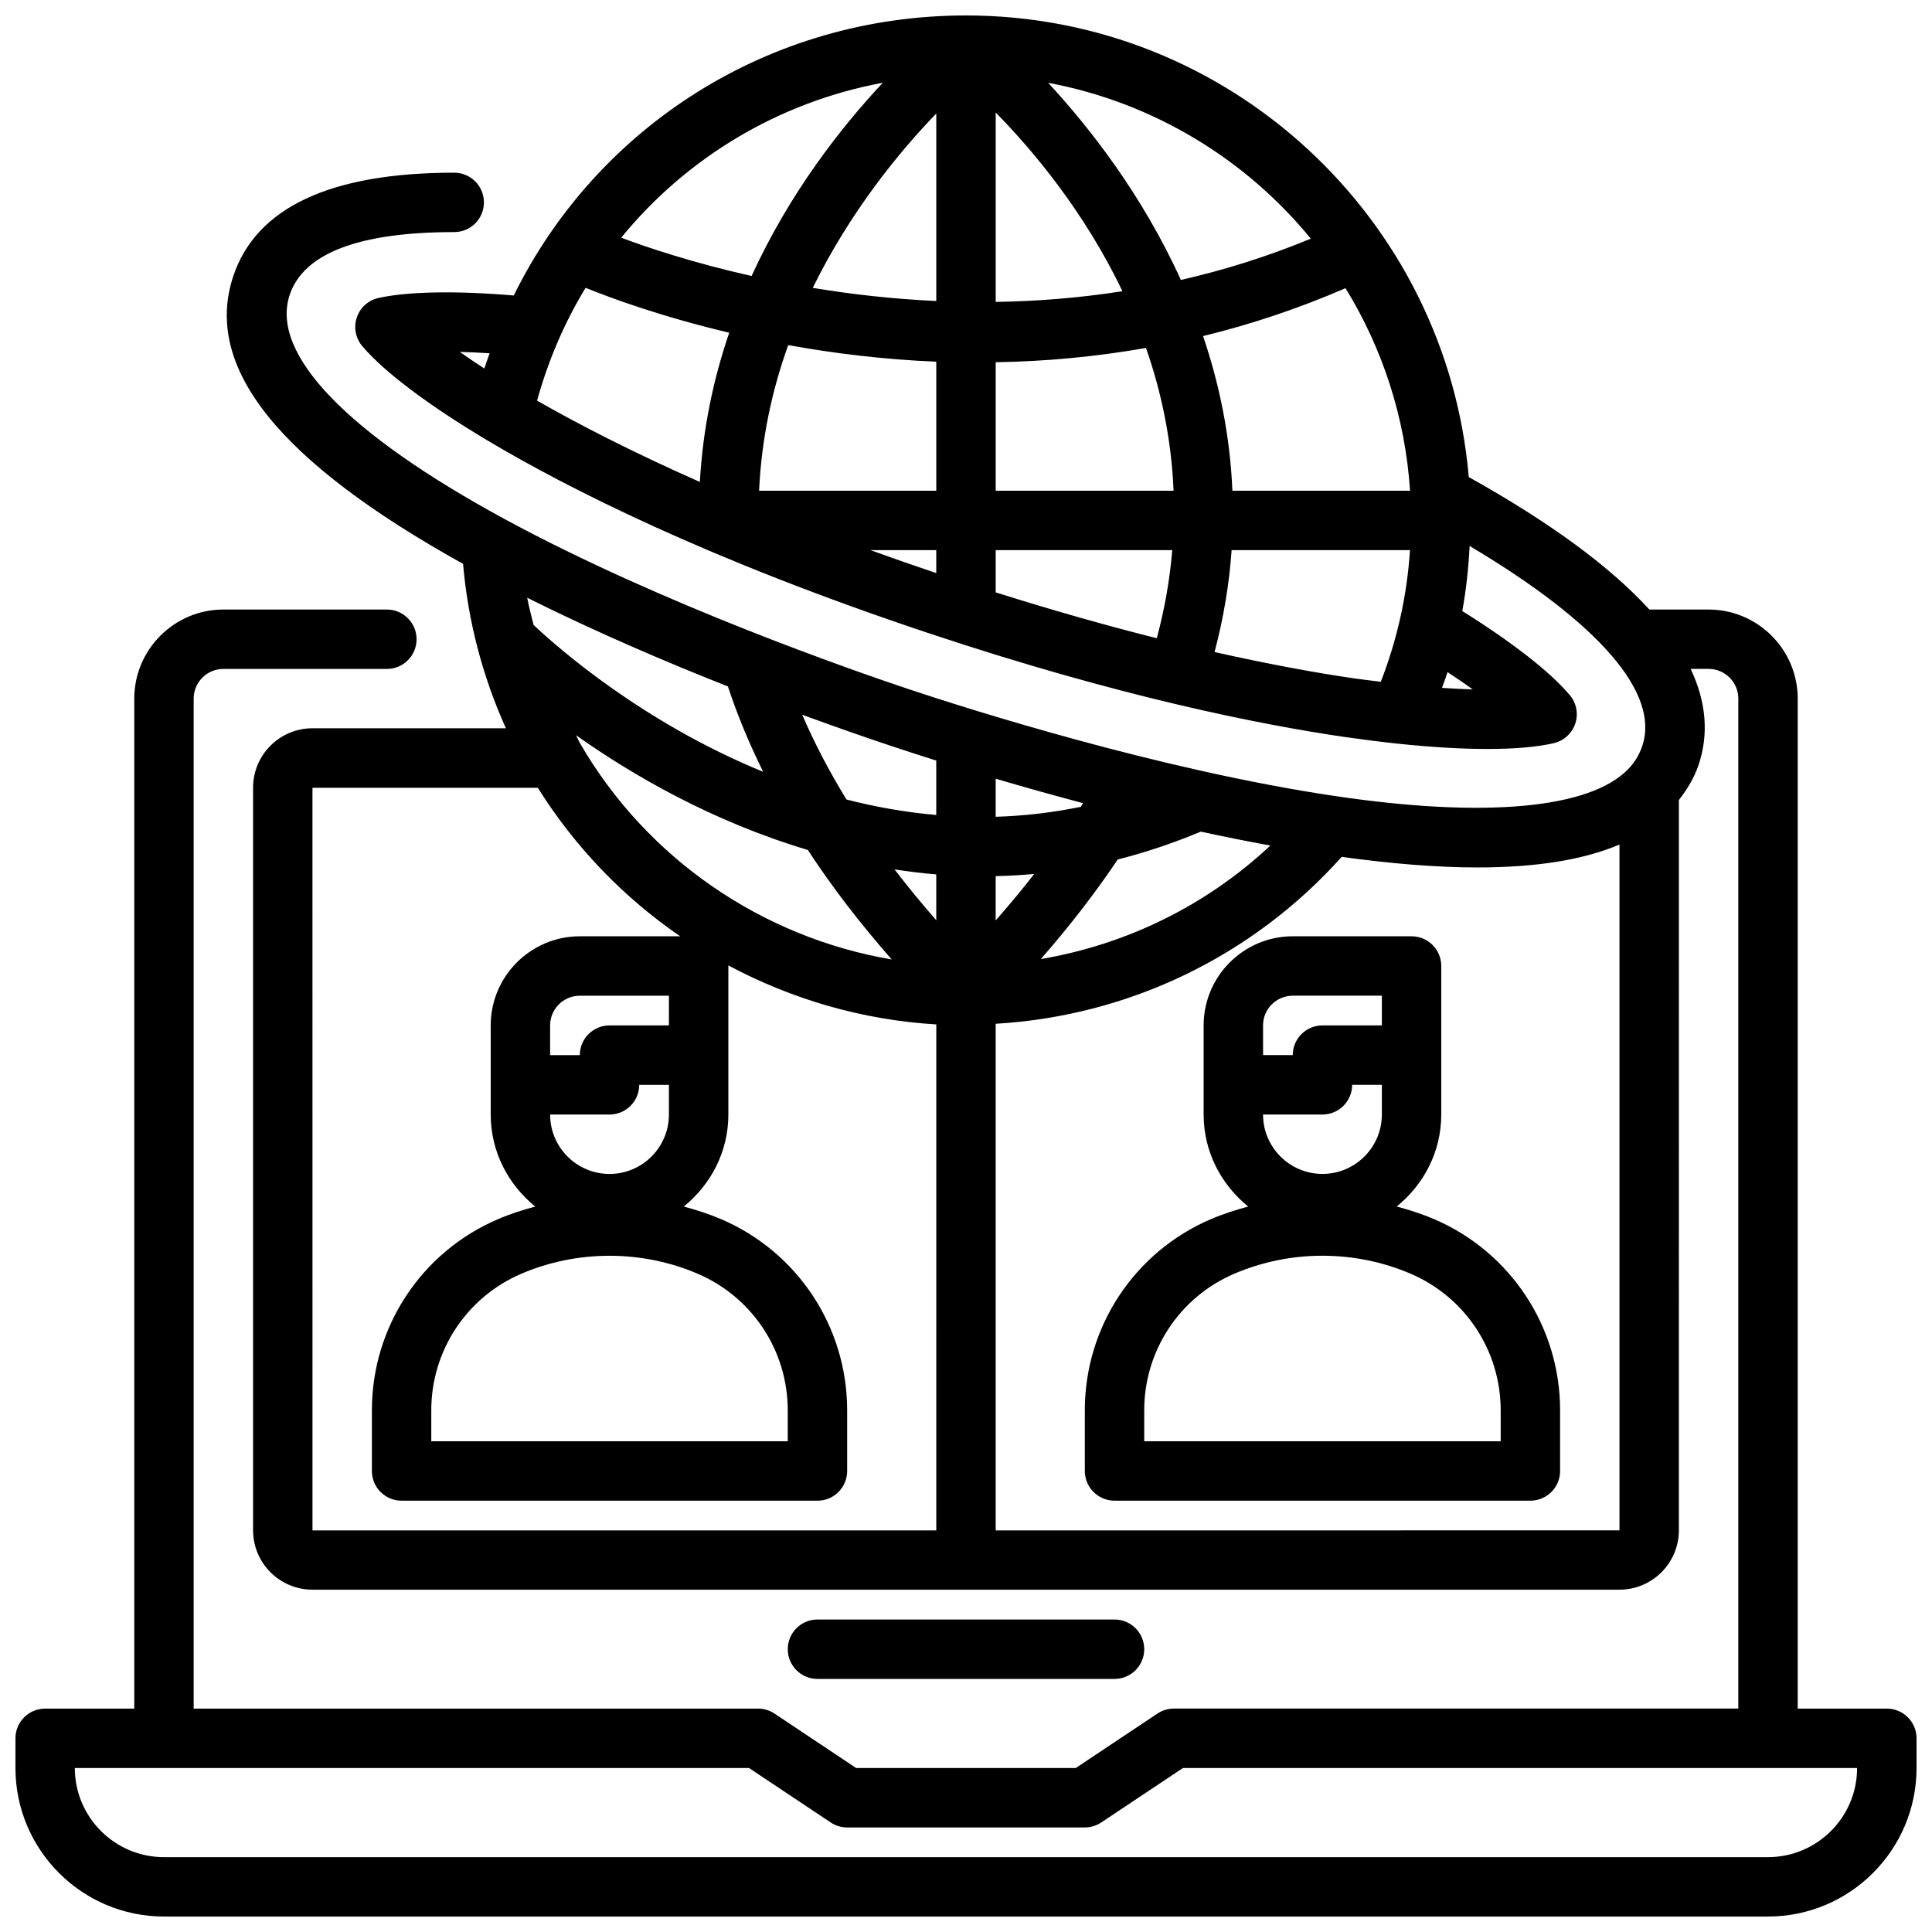
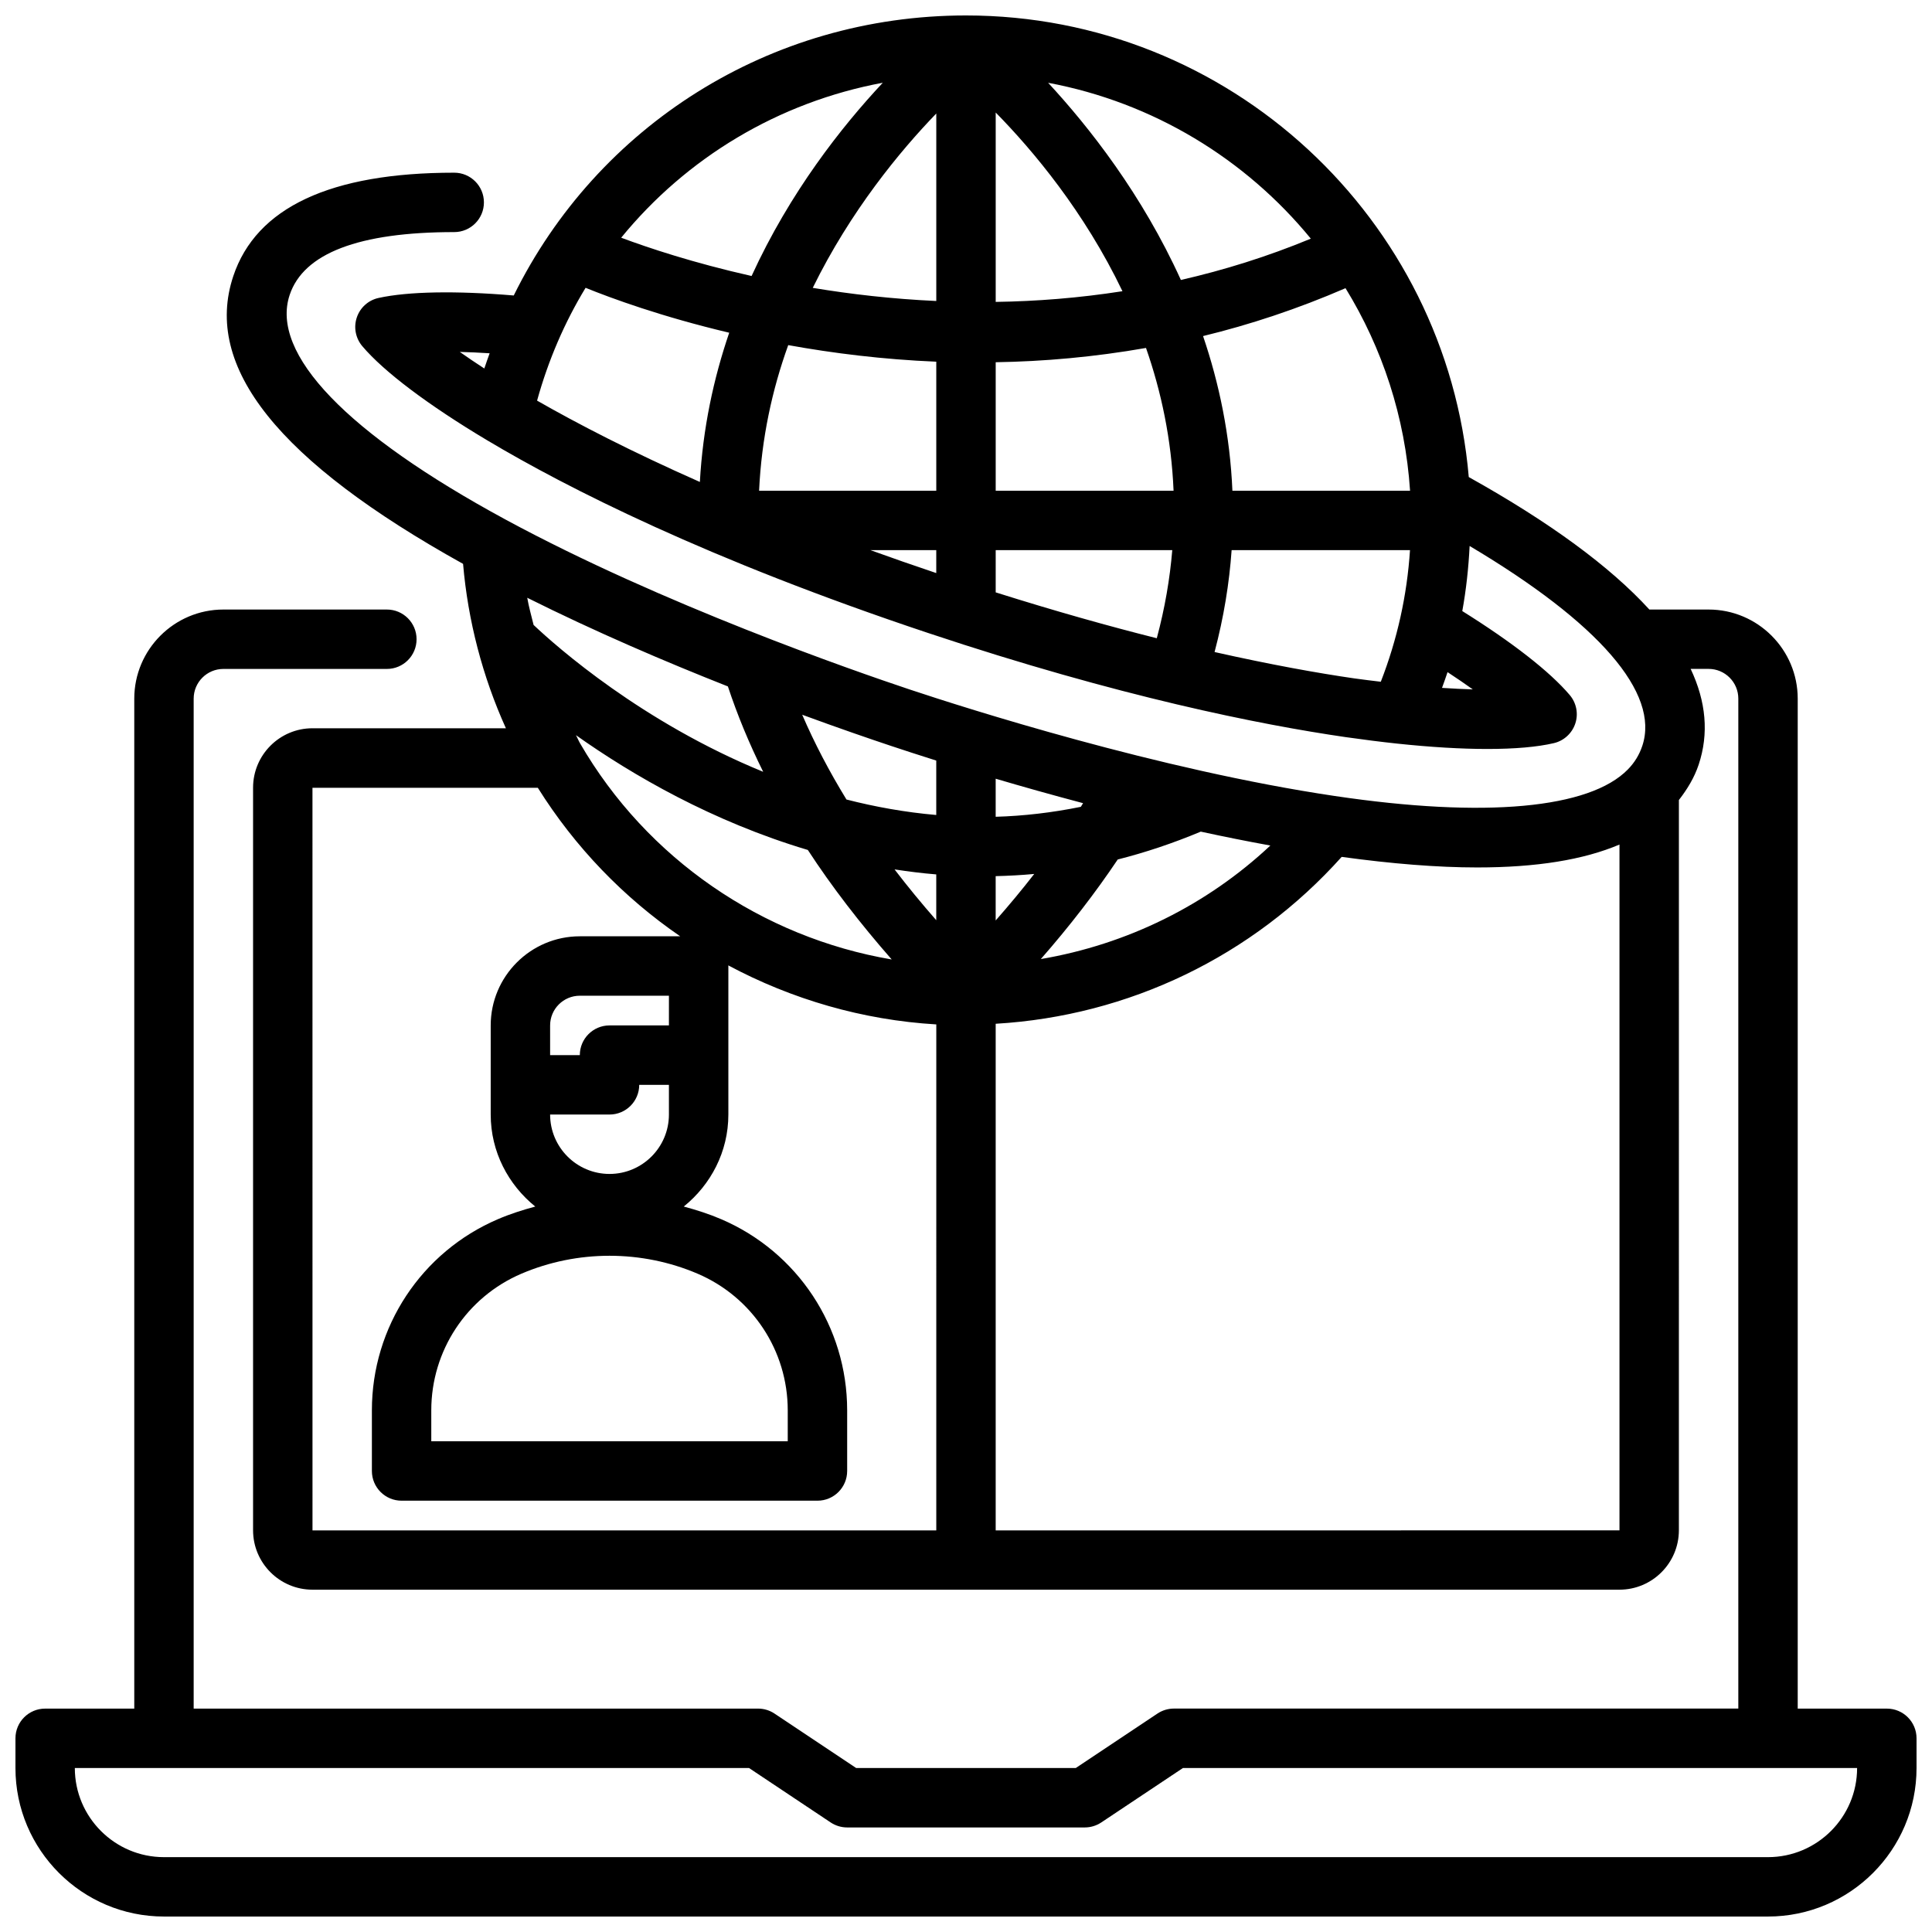
<svg xmlns="http://www.w3.org/2000/svg" width="800px" height="800px" version="1.1" viewBox="144 144 512 512">
  <defs>
    <clipPath id="a">
      <path d="m148.09 148.09h503.81v503.81h-503.81z" />
    </clipPath>
  </defs>
  <g clip-path="url(#a)">
    <path d="m644.03 596.8h-23.617v-267.65c0-13.02-10.598-23.617-23.617-23.617h-15.695c-10.422-11.406-26.395-23.129-47.863-35.109-5.856-68.422-63.328-122.33-133.24-122.33-52.082 0-97.746 29.363-119.85 74.211-15.32-1.289-27.969-1.07-35.816 0.652-2.699 0.582-4.887 2.543-5.769 5.156-0.891 2.613-0.34 5.496 1.441 7.613 5.715 6.762 17.484 15.633 33.141 24.977 21.027 12.531 58.371 31.566 116.9 51.074 50.57 16.871 88.031 24.293 110.56 27.566 4.816 0.684 9.352 1.258 13.617 1.715 8.91 0.945 16.973 1.426 23.945 1.426 7.297 0 13.227-0.52 17.609-1.543 2.668-0.621 4.824-2.59 5.691-5.195 0.867-2.606 0.301-5.465-1.473-7.559-5.266-6.211-15.297-14.02-28.473-22.246 1.031-5.668 1.652-11.422 1.945-17.246 34.211 20.332 50.438 38.949 45.762 52.965-0.797 2.379-2.039 4.418-3.809 6.234-10.141 10.398-37.855 12.98-77.68 7.055-46.727-6.926-98.062-23.363-112.67-28.23-14.617-4.879-65.535-22.531-107.09-45.027-42.09-22.797-62.41-43.934-57.215-59.527 3.684-11.051 18.359-16.656 43.609-16.656 4.344 0 7.871-3.519 7.871-7.871 0-4.352-3.527-7.871-7.871-7.871-32.785 0-52.484 9.227-58.551 27.418-8.031 24.09 11.957 49.051 60.898 76.25 1.289 15.043 5.148 29.836 11.352 43.57l-51.262-0.004c-8.684 0-15.742 7.062-15.742 15.742v196.8c0 8.684 7.062 15.742 15.742 15.742h346.37c8.684 0 15.742-7.062 15.742-15.742l0.004-193.53c2.219-2.859 4.094-5.926 5.242-9.375 2.738-8.227 1.969-16.695-2.125-25.371h4.758c4.336 0 7.871 3.527 7.871 7.871v267.65l-149.57 0.004c-1.551 0-3.078 0.465-4.367 1.324l-21.633 14.426h-58.215l-21.633-14.422c-1.281-0.859-2.809-1.32-4.359-1.32h-149.57v-267.65c0-4.344 3.535-7.871 7.871-7.871h43.328c4.344 0 7.871-3.519 7.871-7.871s-3.527-7.871-7.871-7.871h-43.324c-13.02 0-23.617 10.598-23.617 23.617v267.65h-23.617c-4.344 0-7.871 3.519-7.871 7.871v7.871c0 21.703 17.656 39.359 39.359 39.359h425.09c21.703 0 39.359-17.656 39.359-39.359v-7.871c0-4.356-3.527-7.871-7.871-7.871zm-173.43-322.75c-0.629-14.703-3.504-28.434-7.777-40.988 12.422-3.016 25.059-7.195 37.754-12.691 9.73 15.84 15.809 34.094 17.105 53.68zm-62.73 15.742h46.793c-0.629 7.543-1.945 15.328-4.102 23.348-12.738-3.203-26.969-7.195-42.691-12.156zm0-15.742v-34.055c12.746-0.203 26.086-1.371 39.832-3.785 4.031 11.531 6.738 24.207 7.305 37.84zm-54.98-38.59c11.832 2.141 25.023 3.801 39.234 4.394v34.195h-46.957c0.641-13.879 3.473-26.82 7.723-38.59zm-23.418 36.266c-18.254-8.078-32.473-15.453-43.141-21.555 2.969-10.723 7.297-20.758 12.855-29.898 6.723 2.731 20.051 7.637 38.062 11.902-4.141 12.109-6.988 25.328-7.777 39.551zm78.398-97.902c9.887 10.059 23.488 26.27 33.59 47.352-11.531 1.801-22.781 2.676-33.59 2.832zm-15.746 49.945c-11.707-0.535-22.703-1.812-32.738-3.481 10.027-20.422 23.129-36.258 32.738-46.207zm99.254-16.523c-11.547 4.785-23.074 8.352-34.434 10.949-10.25-22.602-24.254-40.453-35.18-52.254 27.867 5.223 52.316 20.188 69.613 41.305zm-113.43-41.316c-10.84 11.578-24.617 29.016-34.77 51.215-15.367-3.457-27.348-7.453-34.559-10.148 17.309-21.191 41.664-35.914 69.328-41.066zm-104.19 71.695c-0.465 1.348-0.977 2.66-1.41 4.031-2.289-1.496-4.496-2.969-6.504-4.394 2.508 0.059 5.168 0.191 7.914 0.363zm100.91 52.168h17.449v6.078c-6.035-2.031-11.879-4.062-17.449-6.078zm91.203 27.004c2.457-9.281 3.906-18.285 4.519-27h47.273c-0.789 12.027-3.387 23.695-7.738 34.875-2.348-0.293-4.582-0.535-7.086-0.898-9.543-1.383-22.012-3.617-36.969-6.977zm60.277 9.5c0.488-1.395 1.023-2.769 1.465-4.172 2.496 1.637 4.723 3.164 6.691 4.574-2.566-0.07-5.309-0.215-8.156-0.402zm-197.25 155.26c14.5 6.215 23.859 20.414 23.859 36.184v8.215h-94.465v-8.219c0-15.77 9.359-29.969 23.859-36.18 14.848-6.352 31.898-6.352 46.746 0zm-23.371-26.449c-8.684 0-15.742-7.062-15.742-15.742h15.742c4.344 0 7.871-3.519 7.871-7.871h7.871v7.871c0 8.684-7.059 15.742-15.742 15.742zm15.742-39.359h-15.742c-4.344 0-7.871 3.519-7.871 7.871h-7.871v-7.871c0-4.344 3.535-7.871 7.871-7.871h23.617zm-23.559-74.777c-0.402-0.691-0.684-1.441-1.07-2.141 14.98 10.613 36.156 22.883 61.441 30.418 6.359 9.754 13.824 19.438 22.23 29.023-34.285-5.84-64.867-26.652-82.602-57.301zm-13.988-38.555c18.043 9.012 36.684 16.988 53.176 23.496 2.504 7.566 5.621 15.105 9.352 22.625-32.102-13.137-54.672-33.078-60.844-38.918-0.582-2.394-1.262-4.773-1.684-7.203zm146.71 55.402c-7.676 1.559-15.215 2.426-22.57 2.637v-10.086c7.047 2.078 14.848 4.281 23.16 6.481-0.207 0.324-0.387 0.645-0.59 0.969zm-12.352 17.789c-3.195 4.117-6.621 8.234-10.219 12.328v-11.746c3.367-0.086 6.769-0.258 10.219-0.582zm-25.965 12.258c-3.922-4.473-7.613-8.965-11.051-13.461 3.637 0.551 7.297 1.023 11.051 1.324zm48.09-16.09c7.234-1.828 14.578-4.273 22.012-7.383 6.086 1.324 12.25 2.559 18.438 3.684-16.934 15.871-38.062 26.215-60.828 30.086 7.644-8.73 14.438-17.539 20.379-26.387zm-48.09-26.215v14.422c-8.25-0.715-16.199-2.156-23.797-4.102-4.582-7.477-8.492-14.965-11.73-22.465 9.738 3.574 17.91 6.383 23.488 8.242 3.199 1.07 7.301 2.406 12.039 3.902zm-165.31 7.211h59.719c9.871 15.77 22.773 29.094 37.738 39.359h-26.605c-13.02 0-23.617 10.598-23.617 23.617v23.617c0 9.887 4.668 18.609 11.809 24.387-3.352 0.906-6.676 1.961-9.895 3.344-20.289 8.684-33.402 28.57-33.402 50.645v16.09c0 4.352 3.527 7.871 7.871 7.871h110.21c4.344 0 7.871-3.519 7.871-7.871v-16.09c0-22.074-13.113-41.957-33.402-50.648-3.219-1.379-6.543-2.441-9.902-3.344 7.152-5.773 11.82-14.496 11.82-24.383v-39.359c0-0.062-0.031-0.109-0.031-0.172 16.863 9.012 35.629 14.492 55.137 15.648l-0.004 134.09h-165.31zm181.06 196.8v-134.26c35.242-2.07 68.055-17.84 91.691-44.227 13.281 1.828 25.387 2.801 35.914 2.801 15.695 0 28.16-2.016 37.707-6.07v181.75zm204.67 86.594h-425.09c-13.02 0-23.617-10.598-23.617-23.617h178.67l21.633 14.422c1.293 0.859 2.82 1.324 4.371 1.324h62.977c1.551 0 3.078-0.465 4.367-1.324l21.633-14.422h178.67c0 13.02-10.598 23.617-23.617 23.617z" />
  </g>
-   <path d="m439.36 588.93c4.344 0 7.871-3.519 7.871-7.871 0-4.352-3.527-7.871-7.871-7.871h-78.723c-4.344 0-7.871 3.519-7.871 7.871 0 4.352 3.527 7.871 7.871 7.871z" />
-   <path d="m524.04 467.08c-3.219-1.379-6.543-2.441-9.902-3.344 7.144-5.769 11.812-14.492 11.812-24.379v-39.359c0-4.352-3.527-7.871-7.871-7.871h-31.488c-13.02 0-23.617 10.598-23.617 23.617v23.617c0 9.887 4.668 18.609 11.809 24.387-3.352 0.906-6.676 1.961-9.895 3.344-20.285 8.68-33.398 28.566-33.398 50.641v16.09c0 4.352 3.527 7.871 7.871 7.871h110.21c4.344 0 7.871-3.519 7.871-7.871v-16.09c0-22.074-13.113-41.961-33.398-50.652zm-29.578-11.98c-8.684 0-15.742-7.062-15.742-15.742h15.742c4.344 0 7.871-3.519 7.871-7.871h7.871v7.871c0.004 8.684-7.059 15.742-15.742 15.742zm-7.871-47.23h23.617v7.871h-15.742c-4.344 0-7.871 3.519-7.871 7.871h-7.871v-7.871c-0.004-4.344 3.531-7.871 7.867-7.871zm55.105 118.08h-94.465v-8.219c0-15.77 9.359-29.969 23.859-36.18 14.855-6.359 31.898-6.359 46.742 0 14.504 6.215 23.863 20.414 23.863 36.184z" />
</svg>